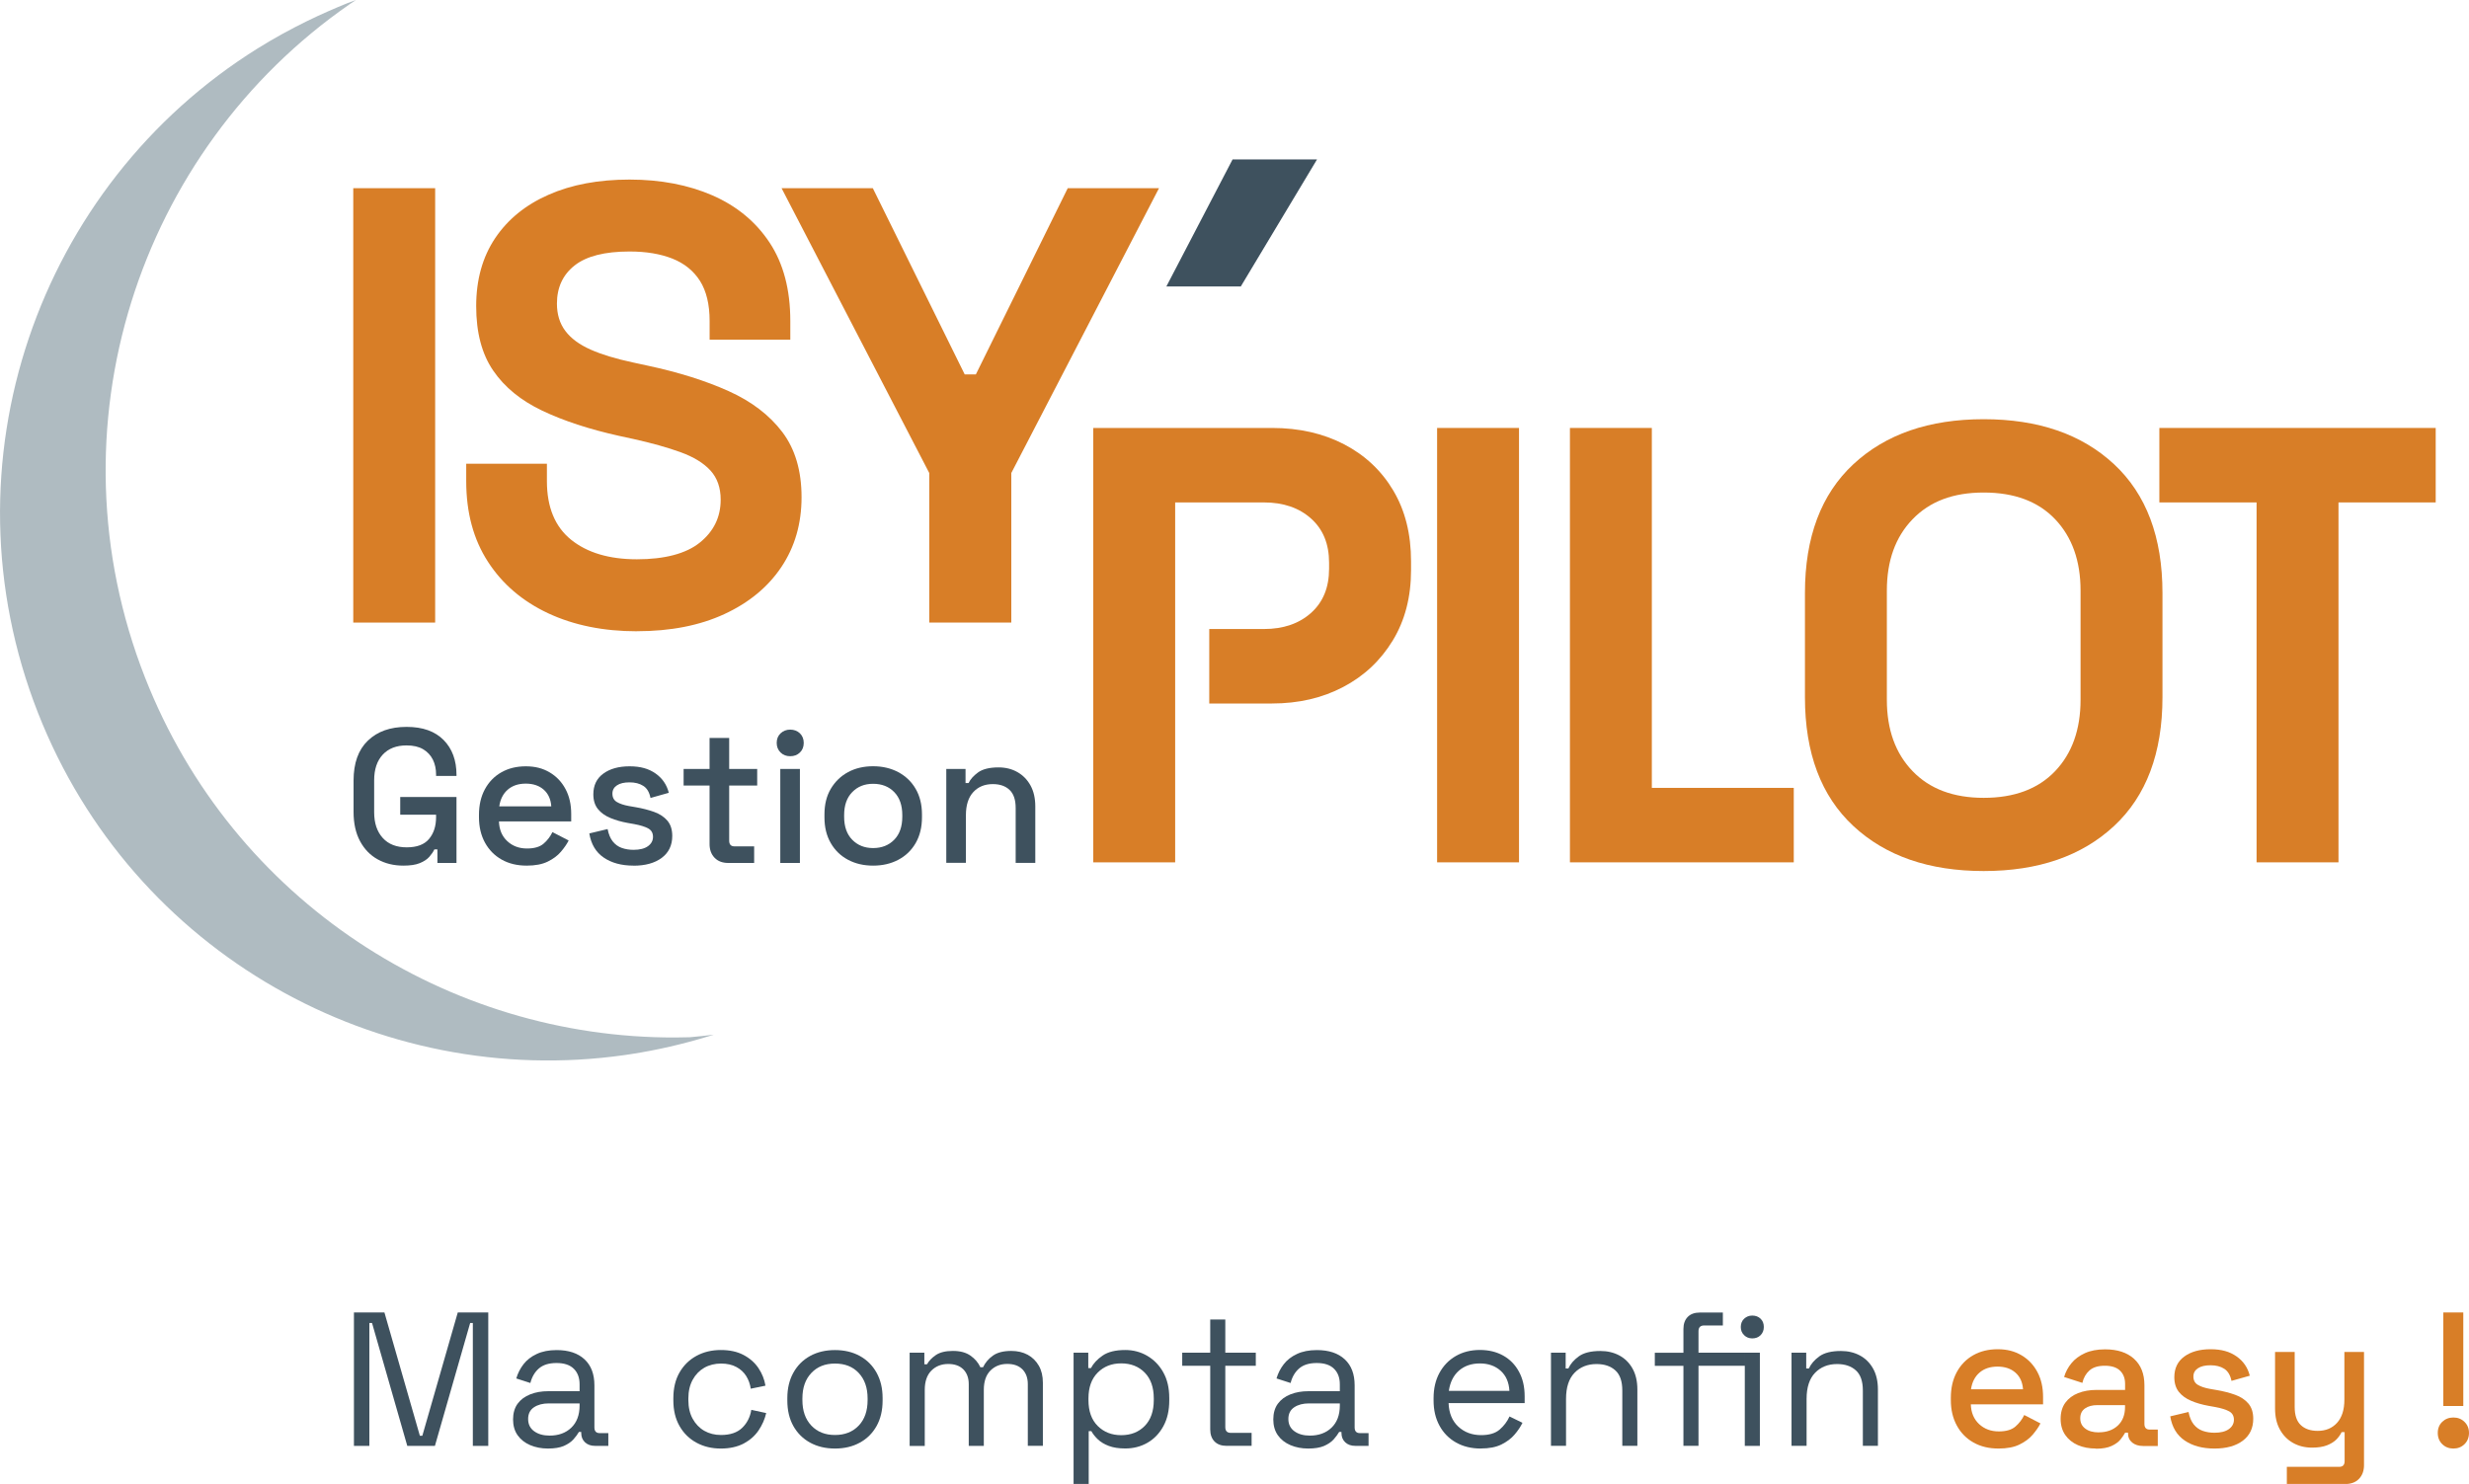
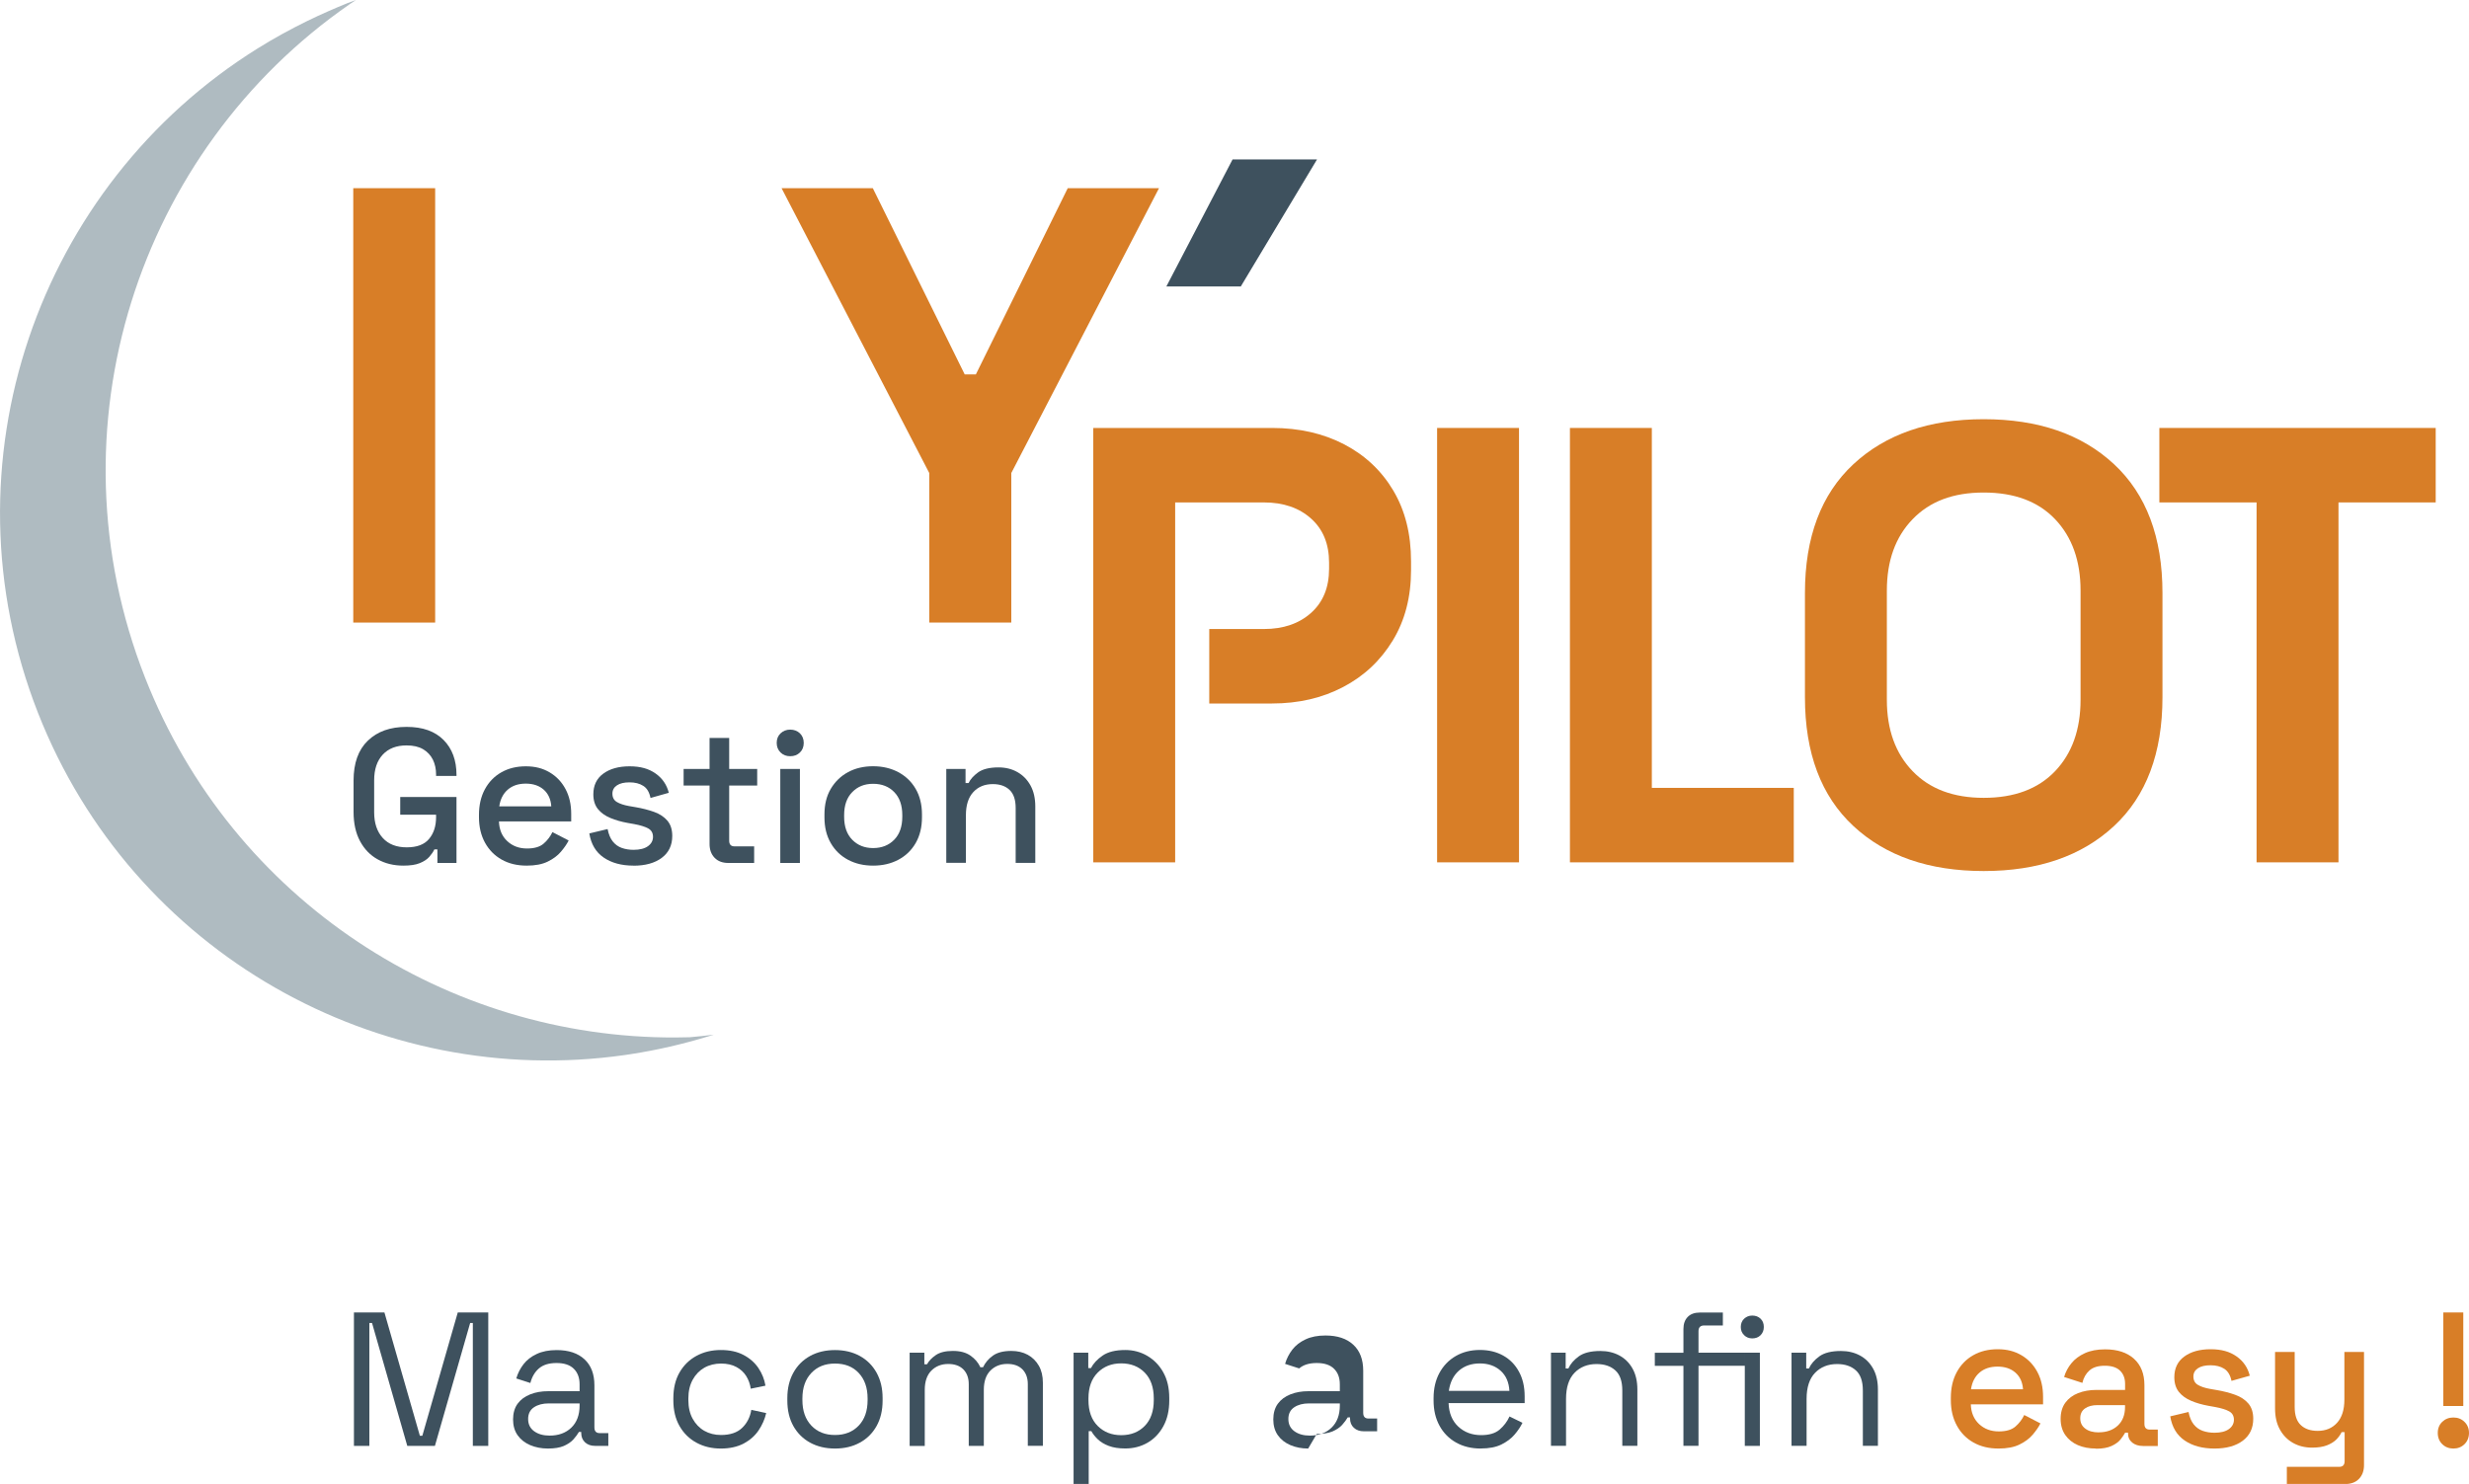
<svg xmlns="http://www.w3.org/2000/svg" id="uuid-a554840c-57ee-4a74-bc26-917276ba4308" width="406.35" height="244.29" viewBox="0 0 406.35 244.29">
  <defs>
    <style>.uuid-c2d718cc-07de-4092-b840-7dc80ace6888{fill:#afbbc1;}.uuid-1a9c4a21-8034-4b67-b11c-775bd4089324{fill:#3e515e;}.uuid-13d322ba-b054-4ba4-9616-c4b91c125e82{fill:#d87e27;}</style>
  </defs>
  <g>
    <path class="uuid-1a9c4a21-8034-4b67-b11c-775bd4089324" d="m58.25,238.02v-21.96h5.02l5.83,20.29h.41l5.83-20.29h5.02v21.96h-2.54v-20.23h-.44l-5.8,20.23h-4.55l-5.8-20.23h-.44v20.23h-2.54Z" />
    <path class="uuid-1a9c4a21-8034-4b67-b11c-775bd4089324" d="m90.18,238.46c-1.07,0-2.04-.19-2.92-.56-.88-.38-1.57-.92-2.07-1.63-.5-.71-.75-1.58-.75-2.6s.25-1.91.75-2.59,1.19-1.19,2.07-1.54c.88-.35,1.86-.52,2.95-.52h5.18v-1.13c0-1.09-.32-1.94-.96-2.57-.64-.63-1.58-.94-2.84-.94s-2.2.3-2.89.89c-.69.6-1.16,1.4-1.41,2.4l-2.32-.75c.25-.86.65-1.64,1.19-2.34.54-.7,1.27-1.27,2.18-1.69.91-.43,2-.64,3.28-.64,1.97,0,3.49.51,4.58,1.52,1.09,1.01,1.63,2.44,1.63,4.28v6.93c0,.63.29.94.88.94h1.41v2.1h-2.17c-.69,0-1.24-.19-1.66-.58s-.63-.9-.63-1.55v-.16h-.38c-.23.4-.54.81-.92,1.24-.39.43-.92.78-1.58,1.07-.67.28-1.54.42-2.6.42Zm.28-2.13c1.46,0,2.65-.43,3.56-1.3.91-.87,1.37-2.09,1.37-3.65v-.35h-5.08c-.98,0-1.79.21-2.43.64s-.96,1.07-.96,1.93.33,1.53.99,2.01c.66.48,1.51.72,2.56.72Z" />
    <path class="uuid-1a9c4a21-8034-4b67-b11c-775bd4089324" d="m118.63,238.46c-1.49,0-2.82-.32-4-.96-1.18-.64-2.11-1.55-2.79-2.74-.68-1.19-1.02-2.6-1.02-4.24v-.34c0-1.65.34-3.07,1.02-4.25s1.61-2.09,2.79-2.73c1.18-.64,2.51-.96,4-.96s2.71.27,3.75.82,1.85,1.27,2.45,2.16c.6.9.98,1.86,1.15,2.89l-2.42.5c-.11-.75-.35-1.44-.74-2.07-.39-.63-.93-1.13-1.62-1.5-.69-.38-1.54-.57-2.54-.57s-1.94.23-2.75.69c-.8.46-1.44,1.12-1.91,1.98s-.71,1.88-.71,3.07v.28c0,1.19.24,2.22.71,3.07s1.11,1.52,1.91,1.98c.81.46,1.72.69,2.75.69,1.53,0,2.69-.4,3.5-1.19s1.3-1.78,1.49-2.95l2.45.53c-.23,1-.65,1.96-1.25,2.85-.61.9-1.43,1.62-2.46,2.17-1.04.54-2.29.82-3.75.82Z" />
    <path class="uuid-1a9c4a21-8034-4b67-b11c-775bd4089324" d="m137.42,238.46c-1.55,0-2.91-.33-4.09-.97-1.18-.65-2.1-1.56-2.76-2.74-.66-1.18-.99-2.58-.99-4.19v-.41c0-1.59.33-2.98.99-4.17.66-1.19,1.58-2.11,2.76-2.76s2.55-.97,4.09-.97,2.91.32,4.09.97c1.18.65,2.1,1.57,2.76,2.76.66,1.19.99,2.58.99,4.17v.41c0,1.61-.33,3.01-.99,4.19-.66,1.18-1.58,2.1-2.76,2.74-1.18.65-2.55.97-4.09.97Zm0-2.23c1.63,0,2.93-.52,3.91-1.55s1.46-2.43,1.46-4.19v-.28c0-1.76-.49-3.15-1.46-4.19s-2.27-1.55-3.91-1.55-2.91.52-3.89,1.55c-.98,1.04-1.47,2.43-1.47,4.19v.28c0,1.76.49,3.15,1.47,4.19.98,1.04,2.28,1.55,3.89,1.55Z" />
    <path class="uuid-1a9c4a21-8034-4b67-b11c-775bd4089324" d="m149.71,238.02v-15.34h2.42v1.91h.44c.29-.54.77-1.05,1.44-1.51s1.61-.69,2.82-.69,2.16.26,2.9.78c.74.52,1.28,1.16,1.62,1.91h.44c.36-.75.89-1.39,1.62-1.91.72-.52,1.73-.78,3.03-.78,1.02,0,1.92.21,2.7.63.77.42,1.38,1.02,1.83,1.8.45.78.67,1.72.67,2.81v10.38h-2.48v-10.16c0-1.02-.3-1.83-.89-2.43-.6-.6-1.43-.89-2.49-.89-1.13,0-2.05.37-2.78,1.1-.72.73-1.08,1.79-1.08,3.17v9.22h-2.48v-10.16c0-1.02-.3-1.83-.89-2.43-.6-.6-1.43-.89-2.49-.89-1.13,0-2.05.37-2.78,1.1-.72.73-1.08,1.79-1.08,3.17v9.22h-2.48Z" />
    <path class="uuid-1a9c4a21-8034-4b67-b11c-775bd4089324" d="m176.69,244.29v-21.61h2.42v2.54h.44c.4-.77,1.04-1.46,1.93-2.07.89-.61,2.13-.91,3.72-.91,1.32,0,2.53.32,3.62.96s1.98,1.54,2.63,2.71c.66,1.17.99,2.58.99,4.23v.41c0,1.63-.32,3.04-.97,4.23-.65,1.19-1.52,2.1-2.62,2.73s-2.32.94-3.65.94c-1.07,0-1.97-.14-2.71-.42s-1.34-.64-1.8-1.08-.82-.89-1.07-1.35h-.44v8.69h-2.48Zm7.84-8.03c1.59,0,2.88-.51,3.87-1.52.99-1.01,1.49-2.43,1.49-4.25v-.28c0-1.82-.5-3.24-1.49-4.25-.99-1.01-2.29-1.52-3.87-1.52s-2.86.51-3.87,1.52-1.52,2.43-1.52,4.25v.28c0,1.82.51,3.24,1.52,4.25s2.31,1.52,3.87,1.52Z" />
-     <path class="uuid-1a9c4a21-8034-4b67-b11c-775bd4089324" d="m201.91,238.02c-.88,0-1.55-.24-2.02-.72-.47-.48-.71-1.14-.71-1.98v-10.48h-4.61v-2.16h4.61v-5.46h2.48v5.46h5.02v2.16h-5.02v10.1c0,.63.3.94.91.94h3.42v2.13h-4.08Z" />
-     <path class="uuid-1a9c4a21-8034-4b67-b11c-775bd4089324" d="m215.3,238.46c-1.07,0-2.04-.19-2.92-.56-.88-.38-1.57-.92-2.07-1.63-.5-.71-.75-1.58-.75-2.6s.25-1.91.75-2.59,1.19-1.19,2.07-1.54c.88-.35,1.86-.52,2.95-.52h5.18v-1.13c0-1.09-.32-1.94-.96-2.57-.64-.63-1.58-.94-2.84-.94s-2.2.3-2.89.89c-.69.6-1.16,1.4-1.41,2.4l-2.32-.75c.25-.86.65-1.64,1.19-2.34.54-.7,1.27-1.27,2.18-1.69.91-.43,2-.64,3.28-.64,1.97,0,3.49.51,4.58,1.52,1.09,1.01,1.63,2.44,1.63,4.28v6.93c0,.63.29.94.88.94h1.41v2.1h-2.17c-.69,0-1.24-.19-1.66-.58s-.63-.9-.63-1.55v-.16h-.38c-.23.4-.54.81-.92,1.24-.39.43-.92.78-1.58,1.07-.67.28-1.54.42-2.6.42Zm.28-2.13c1.46,0,2.65-.43,3.56-1.3.91-.87,1.37-2.09,1.37-3.65v-.35h-5.08c-.98,0-1.79.21-2.43.64s-.96,1.07-.96,1.93.33,1.53.99,2.01c.66.48,1.51.72,2.56.72Z" />
+     <path class="uuid-1a9c4a21-8034-4b67-b11c-775bd4089324" d="m215.3,238.46c-1.07,0-2.04-.19-2.92-.56-.88-.38-1.57-.92-2.07-1.63-.5-.71-.75-1.58-.75-2.6s.25-1.91.75-2.59,1.19-1.19,2.07-1.54c.88-.35,1.86-.52,2.95-.52h5.18v-1.13c0-1.09-.32-1.94-.96-2.57-.64-.63-1.58-.94-2.84-.94s-2.2.3-2.89.89l-2.32-.75c.25-.86.65-1.64,1.19-2.34.54-.7,1.27-1.27,2.18-1.69.91-.43,2-.64,3.28-.64,1.97,0,3.49.51,4.58,1.52,1.09,1.01,1.63,2.44,1.63,4.28v6.93c0,.63.29.94.88.94h1.41v2.1h-2.17c-.69,0-1.24-.19-1.66-.58s-.63-.9-.63-1.55v-.16h-.38c-.23.4-.54.81-.92,1.24-.39.43-.92.78-1.58,1.07-.67.28-1.54.42-2.6.42Zm.28-2.13c1.46,0,2.65-.43,3.56-1.3.91-.87,1.37-2.09,1.37-3.65v-.35h-5.08c-.98,0-1.79.21-2.43.64s-.96,1.07-.96,1.93.33,1.53.99,2.01c.66.48,1.51.72,2.56.72Z" />
    <path class="uuid-1a9c4a21-8034-4b67-b11c-775bd4089324" d="m243.72,238.46c-1.55,0-2.91-.33-4.08-.99-1.17-.66-2.08-1.58-2.73-2.78-.65-1.19-.97-2.57-.97-4.14v-.38c0-1.59.32-2.98.97-4.17.65-1.19,1.55-2.12,2.7-2.78,1.15-.66,2.47-.99,3.95-.99s2.72.31,3.83.92c1.11.62,1.98,1.5,2.6,2.65.63,1.15.94,2.5.94,4.05v1.13h-12.52c.06,1.65.6,2.94,1.6,3.87,1,.93,2.26,1.4,3.76,1.4,1.32,0,2.33-.3,3.04-.91.71-.61,1.25-1.33,1.63-2.16l2.13,1.04c-.31.65-.75,1.3-1.3,1.94-.55.65-1.28,1.19-2.16,1.63-.89.44-2.02.66-3.4.66Zm-5.27-9.5h9.97c-.08-1.42-.57-2.53-1.46-3.32s-2.02-1.19-3.4-1.19-2.55.4-3.45,1.19c-.9.79-1.45,1.9-1.66,3.32Z" />
    <path class="uuid-1a9c4a21-8034-4b67-b11c-775bd4089324" d="m255.26,238.02v-15.34h2.42v2.6h.44c.33-.73.9-1.4,1.71-1.99s1.99-.89,3.56-.89c1.15,0,2.18.24,3.09.72.91.48,1.64,1.19,2.18,2.13.54.94.82,2.1.82,3.48v9.28h-2.48v-9.1c0-1.53-.38-2.63-1.15-3.32-.76-.69-1.79-1.04-3.09-1.04-1.48,0-2.69.48-3.62,1.44-.93.96-1.4,2.39-1.4,4.3v7.72h-2.48Z" />
    <path class="uuid-1a9c4a21-8034-4b67-b11c-775bd4089324" d="m277.06,238.02v-13.17h-4.71v-2.16h4.71v-3.92c0-.84.24-1.5.71-1.98.47-.48,1.14-.72,2.02-.72h3.76v2.13h-3.07c-.63,0-.94.31-.94.94v3.54h7.62v2.16h-7.62v13.17h-2.48Zm11.32-17.69c-.52,0-.97-.18-1.33-.53-.37-.36-.55-.81-.55-1.35s.18-1.02.55-1.36c.37-.34.81-.52,1.33-.52.56,0,1.02.17,1.38.52.36.35.53.8.53,1.36s-.18.99-.53,1.35c-.36.36-.82.53-1.38.53Zm-1.22,17.69v-15.34h2.48v15.34h-2.48Z" />
    <path class="uuid-1a9c4a21-8034-4b67-b11c-775bd4089324" d="m294.85,238.02v-15.34h2.42v2.6h.44c.33-.73.9-1.4,1.71-1.99s1.99-.89,3.56-.89c1.15,0,2.18.24,3.09.72.91.48,1.64,1.19,2.18,2.13.54.94.82,2.1.82,3.48v9.28h-2.48v-9.1c0-1.53-.38-2.63-1.15-3.32-.76-.69-1.79-1.04-3.09-1.04-1.48,0-2.69.48-3.62,1.44-.93.96-1.4,2.39-1.4,4.3v7.72h-2.48Z" />
    <path class="uuid-13d322ba-b054-4ba4-9616-c4b91c125e82" d="m328.91,238.46c-1.57,0-2.94-.33-4.11-.99-1.17-.66-2.09-1.59-2.74-2.79-.66-1.2-.99-2.6-.99-4.19v-.38c0-1.61.32-3.02.97-4.22.65-1.2,1.55-2.13,2.71-2.79,1.16-.66,2.5-.99,4.03-.99s2.79.33,3.91.99c1.12.66,1.99,1.57,2.62,2.75.63,1.17.94,2.54.94,4.11v1.22h-11.89c.04,1.36.5,2.44,1.36,3.25.87.81,1.95,1.21,3.25,1.21,1.21,0,2.13-.27,2.75-.82.62-.54,1.09-1.17,1.43-1.88l2.67,1.38c-.29.59-.72,1.2-1.27,1.85-.55.65-1.28,1.19-2.18,1.63s-2.05.66-3.45.66Zm-4.52-9.76h8.56c-.08-1.17-.5-2.08-1.25-2.74-.75-.66-1.74-.99-2.95-.99s-2.2.33-2.96.99c-.76.66-1.23,1.57-1.4,2.74Z" />
    <path class="uuid-13d322ba-b054-4ba4-9616-c4b91c125e82" d="m344.94,238.46c-1.11,0-2.1-.19-2.96-.56-.87-.38-1.56-.93-2.07-1.66-.51-.73-.77-1.62-.77-2.67s.26-1.95.77-2.65c.51-.7,1.21-1.23,2.1-1.58s1.9-.53,3.03-.53h4.71v-1c0-.9-.27-1.62-.82-2.16-.54-.54-1.38-.82-2.51-.82s-1.96.26-2.54.78c-.58.52-.97,1.2-1.16,2.04l-3.01-.97c.25-.84.65-1.59,1.21-2.27.55-.68,1.29-1.23,2.21-1.65s2.03-.63,3.33-.63c2.01,0,3.59.51,4.74,1.54,1.15,1.03,1.73,2.48,1.73,4.36v6.37c0,.63.29.94.88.94h1.32v2.7h-2.42c-.73,0-1.33-.19-1.79-.56-.46-.38-.69-.89-.69-1.54v-.09h-.47c-.17.31-.42.68-.75,1.1-.33.42-.83.78-1.47,1.08s-1.51.46-2.57.46Zm.47-2.67c1.3,0,2.34-.37,3.14-1.11.79-.74,1.19-1.76,1.19-3.06v-.31h-4.52c-.86,0-1.55.18-2.07.55-.52.37-.78.9-.78,1.62s.27,1.28.82,1.69c.54.42,1.29.63,2.23.63Z" />
    <path class="uuid-13d322ba-b054-4ba4-9616-c4b91c125e82" d="m364.45,238.46c-1.97,0-3.6-.44-4.89-1.32-1.3-.88-2.09-2.21-2.38-3.98l3.01-.72c.17.86.45,1.54.85,2.04.4.5.89.86,1.49,1.07s1.24.31,1.93.31c1.02,0,1.81-.2,2.37-.6.55-.4.83-.91.83-1.54s-.26-1.09-.78-1.38c-.52-.29-1.3-.53-2.32-.72l-1.07-.19c-1.05-.19-2-.46-2.85-.82-.86-.36-1.54-.85-2.04-1.47-.5-.63-.75-1.43-.75-2.42,0-1.46.54-2.6,1.63-3.4,1.09-.8,2.53-1.21,4.33-1.21s3.16.39,4.28,1.18c1.12.78,1.85,1.85,2.18,3.18l-3.01.85c-.19-.94-.59-1.6-1.19-1.99s-1.36-.58-2.26-.58-1.57.16-2.07.49c-.5.33-.75.78-.75,1.36,0,.63.25,1.09.74,1.38.49.29,1.16.51,1.99.66l1.1.19c1.11.19,2.12.45,3.04.78.92.33,1.65.82,2.18,1.44.53.63.8,1.46.8,2.51,0,1.55-.58,2.75-1.72,3.61-1.15.86-2.7,1.29-4.64,1.29Z" />
    <path class="uuid-13d322ba-b054-4ba4-9616-c4b91c125e82" d="m376.37,244.29v-2.82h8.63c.58,0,.88-.31.88-.94v-4.77h-.5c-.19.42-.48.82-.86,1.21-.39.39-.91.71-1.55.96-.65.25-1.46.38-2.45.38-1.17,0-2.22-.26-3.14-.78-.92-.52-1.64-1.26-2.17-2.23s-.78-2.1-.78-3.42v-9.32h3.23v9.07c0,1.34.33,2.33,1,2.96.67.64,1.6.96,2.79.96,1.32,0,2.38-.44,3.18-1.32.8-.88,1.21-2.15,1.21-3.83v-7.84h3.23v18.63c0,.94-.28,1.69-.83,2.26s-1.31.85-2.27.85h-9.6Z" />
    <path class="uuid-13d322ba-b054-4ba4-9616-c4b91c125e82" d="m403.78,238.46c-.73,0-1.34-.24-1.83-.72-.49-.48-.74-1.1-.74-1.85s.25-1.36.74-1.83c.49-.47,1.1-.71,1.83-.71s1.34.24,1.83.72c.49.48.74,1.09.74,1.82s-.25,1.37-.74,1.85-1.1.72-1.83.72Zm-1.66-7v-15.4h3.29v15.4h-3.29Z" />
  </g>
  <g>
    <g>
      <path class="uuid-c2d718cc-07de-4092-b840-7dc80ace6888" d="m113.52,170.75c-.78.02-1.56.04-2.34.04-37.41.15-72.82-22.33-87.31-59.25C7.73,70.43,22.75,24.8,57.54.7c.35-.24.7-.46,1.05-.7-.45.17-.91.32-1.36.5-1.06.42-2.09.87-3.13,1.32-1.21.53-2.4,1.08-3.58,1.66-2.78,1.36-5.47,2.85-8.05,4.45C6.27,30.46-9.88,76.26,6.26,117.37c15.57,39.65,56.1,62.05,96.51,56.32.38-.05.76-.11,1.14-.17,4.24-.66,8.48-1.63,12.68-2.92.3-.09.6-.18.89-.27-1.32.17-2.65.31-3.97.42Z" />
      <g>
        <path class="uuid-13d322ba-b054-4ba4-9616-c4b91c125e82" d="m58.14,102.49V30.98h13.48v71.51h-13.48Z" />
-         <path class="uuid-13d322ba-b054-4ba4-9616-c4b91c125e82" d="m104.83,103.92c-5.52,0-10.39-.99-14.61-2.96-4.22-1.98-7.53-4.8-9.91-8.48-2.39-3.68-3.58-8.1-3.58-13.28v-2.86h13.28v2.86c0,4.29,1.33,7.51,3.98,9.65,2.66,2.14,6.27,3.22,10.83,3.22s8.09-.92,10.37-2.76c2.28-1.84,3.42-4.19,3.42-7.05,0-1.97-.56-3.57-1.68-4.8-1.12-1.23-2.76-2.23-4.9-3.01-2.15-.78-4.75-1.51-7.81-2.19l-2.35-.51c-4.9-1.09-9.11-2.47-12.62-4.14-3.51-1.67-6.2-3.86-8.07-6.59-1.87-2.72-2.81-6.27-2.81-10.62s1.04-8.08,3.12-11.19c2.08-3.1,5-5.48,8.79-7.15,3.78-1.67,8.22-2.5,13.33-2.5s9.65.87,13.64,2.6c3.98,1.74,7.12,4.32,9.4,7.76,2.28,3.44,3.42,7.75,3.42,12.92v3.07h-13.28v-3.07c0-2.72-.53-4.92-1.58-6.59-1.06-1.67-2.57-2.89-4.55-3.68-1.98-.78-4.32-1.17-7.05-1.17-4.09,0-7.1.77-9.04,2.3-1.94,1.53-2.91,3.63-2.91,6.28,0,1.77.46,3.27,1.38,4.49.92,1.23,2.3,2.25,4.14,3.07s4.19,1.53,7.05,2.14l2.35.51c5.11,1.09,9.55,2.49,13.33,4.19,3.78,1.7,6.72,3.95,8.84,6.74,2.11,2.79,3.17,6.37,3.17,10.73s-1.11,8.19-3.32,11.49c-2.21,3.3-5.35,5.89-9.4,7.76-4.05,1.87-8.84,2.81-14.35,2.81Z" />
        <path class="uuid-13d322ba-b054-4ba4-9616-c4b91c125e82" d="m152.94,102.49v-24.62l-24.31-46.89h15.02l15.12,30.65h1.84l15.12-30.65h15.02l-24.31,46.89v24.62h-13.48Z" />
      </g>
      <polygon class="uuid-1a9c4a21-8034-4b67-b11c-775bd4089324" points="202.86 26.24 216.76 26.24 204.21 47.16 191.96 47.16 202.86 26.24" />
      <g>
        <path class="uuid-13d322ba-b054-4ba4-9616-c4b91c125e82" d="m236.52,141.96v-71.51h13.48v71.51h-13.48Z" />
        <path class="uuid-13d322ba-b054-4ba4-9616-c4b91c125e82" d="m258.38,141.96v-71.51h13.48v59.25h23.36v12.26h-36.84Z" />
        <path class="uuid-13d322ba-b054-4ba4-9616-c4b91c125e82" d="m326.48,143.39c-8.99,0-16.14-2.47-21.45-7.41-5.31-4.93-7.97-12-7.97-21.2v-17.16c0-9.19,2.66-16.26,7.97-21.2,5.31-4.94,12.46-7.41,21.45-7.41s16.14,2.47,21.45,7.41c5.31,4.94,7.97,12,7.97,21.2v17.16c0,9.19-2.66,16.26-7.97,21.2-5.31,4.94-12.46,7.41-21.45,7.41Zm0-12.05c5.04,0,8.95-1.46,11.75-4.39,2.79-2.93,4.19-6.85,4.19-11.75v-17.98c0-4.9-1.4-8.82-4.19-11.75-2.79-2.93-6.71-4.39-11.75-4.39s-8.87,1.46-11.7,4.39c-2.83,2.93-4.24,6.84-4.24,11.75v17.98c0,4.9,1.41,8.82,4.24,11.75,2.82,2.93,6.72,4.39,11.7,4.39Z" />
        <path class="uuid-13d322ba-b054-4ba4-9616-c4b91c125e82" d="m371.39,141.96v-59.25h-16v-12.26h45.48v12.26h-16v59.25h-13.48Z" />
      </g>
      <g>
        <path class="uuid-1a9c4a21-8034-4b67-b11c-775bd4089324" d="m66.38,142.5c-1.57,0-2.97-.34-4.2-1.02-1.24-.68-2.21-1.68-2.92-3-.71-1.32-1.07-2.93-1.07-4.83v-5.15c0-2.87.78-5.06,2.35-6.57,1.57-1.52,3.69-2.27,6.37-2.27s4.66.72,6.09,2.15c1.42,1.43,2.13,3.35,2.13,5.76v.16h-3.36v-.25c0-.9-.18-1.71-.53-2.43-.36-.72-.89-1.29-1.6-1.71s-1.62-.63-2.73-.63c-1.67,0-2.98.51-3.92,1.52-.94,1.02-1.41,2.42-1.41,4.22v5.27c0,1.78.47,3.18,1.41,4.22s2.26,1.55,3.95,1.55,2.9-.46,3.67-1.38c.77-.92,1.16-2.11,1.16-3.58v-.41h-5.9v-2.92h9.26v10.86h-3.14v-2.23h-.5c-.19.4-.47.81-.83,1.22-.37.42-.89.76-1.57,1.04s-1.58.41-2.71.41Z" />
        <path class="uuid-1a9c4a21-8034-4b67-b11c-775bd4089324" d="m86.68,142.5c-1.57,0-2.94-.33-4.11-.99-1.17-.66-2.09-1.59-2.75-2.79-.66-1.2-.99-2.6-.99-4.19v-.38c0-1.61.32-3.02.97-4.22.65-1.2,1.55-2.13,2.71-2.79,1.16-.66,2.5-.99,4.03-.99s2.79.33,3.91.99c1.12.66,1.99,1.57,2.62,2.75.63,1.17.94,2.54.94,4.11v1.22h-11.89c.04,1.36.5,2.44,1.37,3.25.87.81,1.95,1.21,3.25,1.21,1.21,0,2.13-.27,2.75-.82.62-.54,1.09-1.17,1.43-1.88l2.67,1.38c-.29.59-.72,1.2-1.27,1.85-.55.65-1.28,1.19-2.18,1.63s-2.05.66-3.45.66Zm-4.52-9.76h8.57c-.08-1.17-.5-2.09-1.25-2.75-.75-.66-1.74-.99-2.95-.99s-2.2.33-2.96.99c-.76.66-1.23,1.57-1.4,2.75Z" />
        <path class="uuid-1a9c4a21-8034-4b67-b11c-775bd4089324" d="m104.26,142.5c-1.97,0-3.6-.44-4.89-1.32-1.3-.88-2.09-2.21-2.38-3.98l3.01-.72c.17.86.45,1.54.85,2.04s.89.86,1.49,1.07,1.24.31,1.93.31c1.02,0,1.81-.2,2.37-.6.55-.4.83-.91.83-1.54s-.26-1.09-.78-1.38c-.52-.29-1.3-.53-2.32-.72l-1.07-.19c-1.05-.19-2-.46-2.86-.82-.86-.36-1.54-.85-2.04-1.47-.5-.63-.75-1.43-.75-2.42,0-1.46.54-2.6,1.63-3.4,1.09-.8,2.53-1.21,4.33-1.21s3.16.39,4.28,1.18,1.85,1.85,2.18,3.18l-3.01.85c-.19-.94-.58-1.61-1.19-1.99-.61-.39-1.36-.58-2.26-.58s-1.57.16-2.07.49c-.5.33-.75.78-.75,1.37,0,.63.25,1.09.74,1.38.49.29,1.16.51,1.99.66l1.1.19c1.11.19,2.12.45,3.04.78.92.33,1.65.82,2.18,1.44.53.63.8,1.46.8,2.51,0,1.55-.58,2.75-1.73,3.61-1.15.86-2.7,1.29-4.64,1.29Z" />
        <path class="uuid-1a9c4a21-8034-4b67-b11c-775bd4089324" d="m119.85,142.06c-.94,0-1.69-.28-2.24-.85-.55-.57-.83-1.32-.83-2.26v-9.63h-4.27v-2.73h4.27v-5.11h3.23v5.11h4.61v2.73h-4.61v9.07c0,.63.29.94.88.94h3.23v2.73h-4.27Z" />
        <path class="uuid-1a9c4a21-8034-4b67-b11c-775bd4089324" d="m130.05,124.49c-.63,0-1.16-.2-1.58-.61s-.64-.94-.64-1.58.21-1.18.64-1.58.96-.61,1.58-.61,1.18.2,1.6.61c.42.41.63.94.63,1.58s-.21,1.18-.63,1.58c-.42.41-.95.61-1.6.61Zm-1.63,17.57v-15.47h3.23v15.47h-3.23Z" />
        <path class="uuid-1a9c4a21-8034-4b67-b11c-775bd4089324" d="m143.7,142.5c-1.55,0-2.92-.32-4.13-.96-1.2-.64-2.15-1.55-2.84-2.75-.69-1.19-1.04-2.6-1.04-4.24v-.47c0-1.63.34-3.04,1.04-4.22s1.64-2.1,2.84-2.75c1.2-.65,2.58-.97,4.13-.97s2.93.33,4.14.97c1.21.65,2.17,1.56,2.86,2.75.69,1.18,1.04,2.59,1.04,4.22v.47c0,1.63-.35,3.04-1.04,4.24-.69,1.19-1.64,2.11-2.86,2.75-1.21.64-2.59.96-4.14.96Zm0-2.89c1.42,0,2.58-.46,3.47-1.37.89-.91,1.33-2.17,1.33-3.78v-.28c0-1.61-.44-2.87-1.32-3.78s-2.04-1.37-3.48-1.37-2.55.46-3.44,1.37c-.89.91-1.33,2.17-1.33,3.78v.28c0,1.61.44,2.87,1.33,3.78.89.91,2.03,1.37,3.44,1.37Z" />
        <path class="uuid-1a9c4a21-8034-4b67-b11c-775bd4089324" d="m155.74,142.06v-15.47h3.17v2.32h.5c.29-.63.82-1.21,1.57-1.76.75-.54,1.87-.82,3.36-.82,1.17,0,2.21.26,3.12.78.91.52,1.63,1.26,2.15,2.21.52.95.78,2.1.78,3.44v9.29h-3.23v-9.04c0-1.34-.33-2.33-1-2.97-.67-.64-1.59-.96-2.76-.96-1.34,0-2.41.44-3.22,1.32-.81.88-1.21,2.15-1.21,3.83v7.81h-3.23Z" />
      </g>
    </g>
    <path class="uuid-13d322ba-b054-4ba4-9616-c4b91c125e82" d="m229.32,80.77c-1.94-3.27-4.63-5.81-8.07-7.61-3.44-1.8-7.41-2.71-11.9-2.71h-29.42v71.51h13.48v-26.15h0v-12.26h0v-20.84h14.61c3.2,0,5.79.89,7.76,2.66,1.98,1.77,2.96,4.19,2.96,7.25v1.02c0,3.07-.99,5.48-2.96,7.25-1.98,1.77-4.56,2.66-7.76,2.66h-9v12.26h10.33c4.36,0,8.26-.9,11.7-2.71,3.44-1.8,6.16-4.36,8.17-7.66,2.01-3.3,3.01-7.17,3.01-11.59v-1.43c0-4.5-.97-8.38-2.91-11.64Z" />
  </g>
</svg>